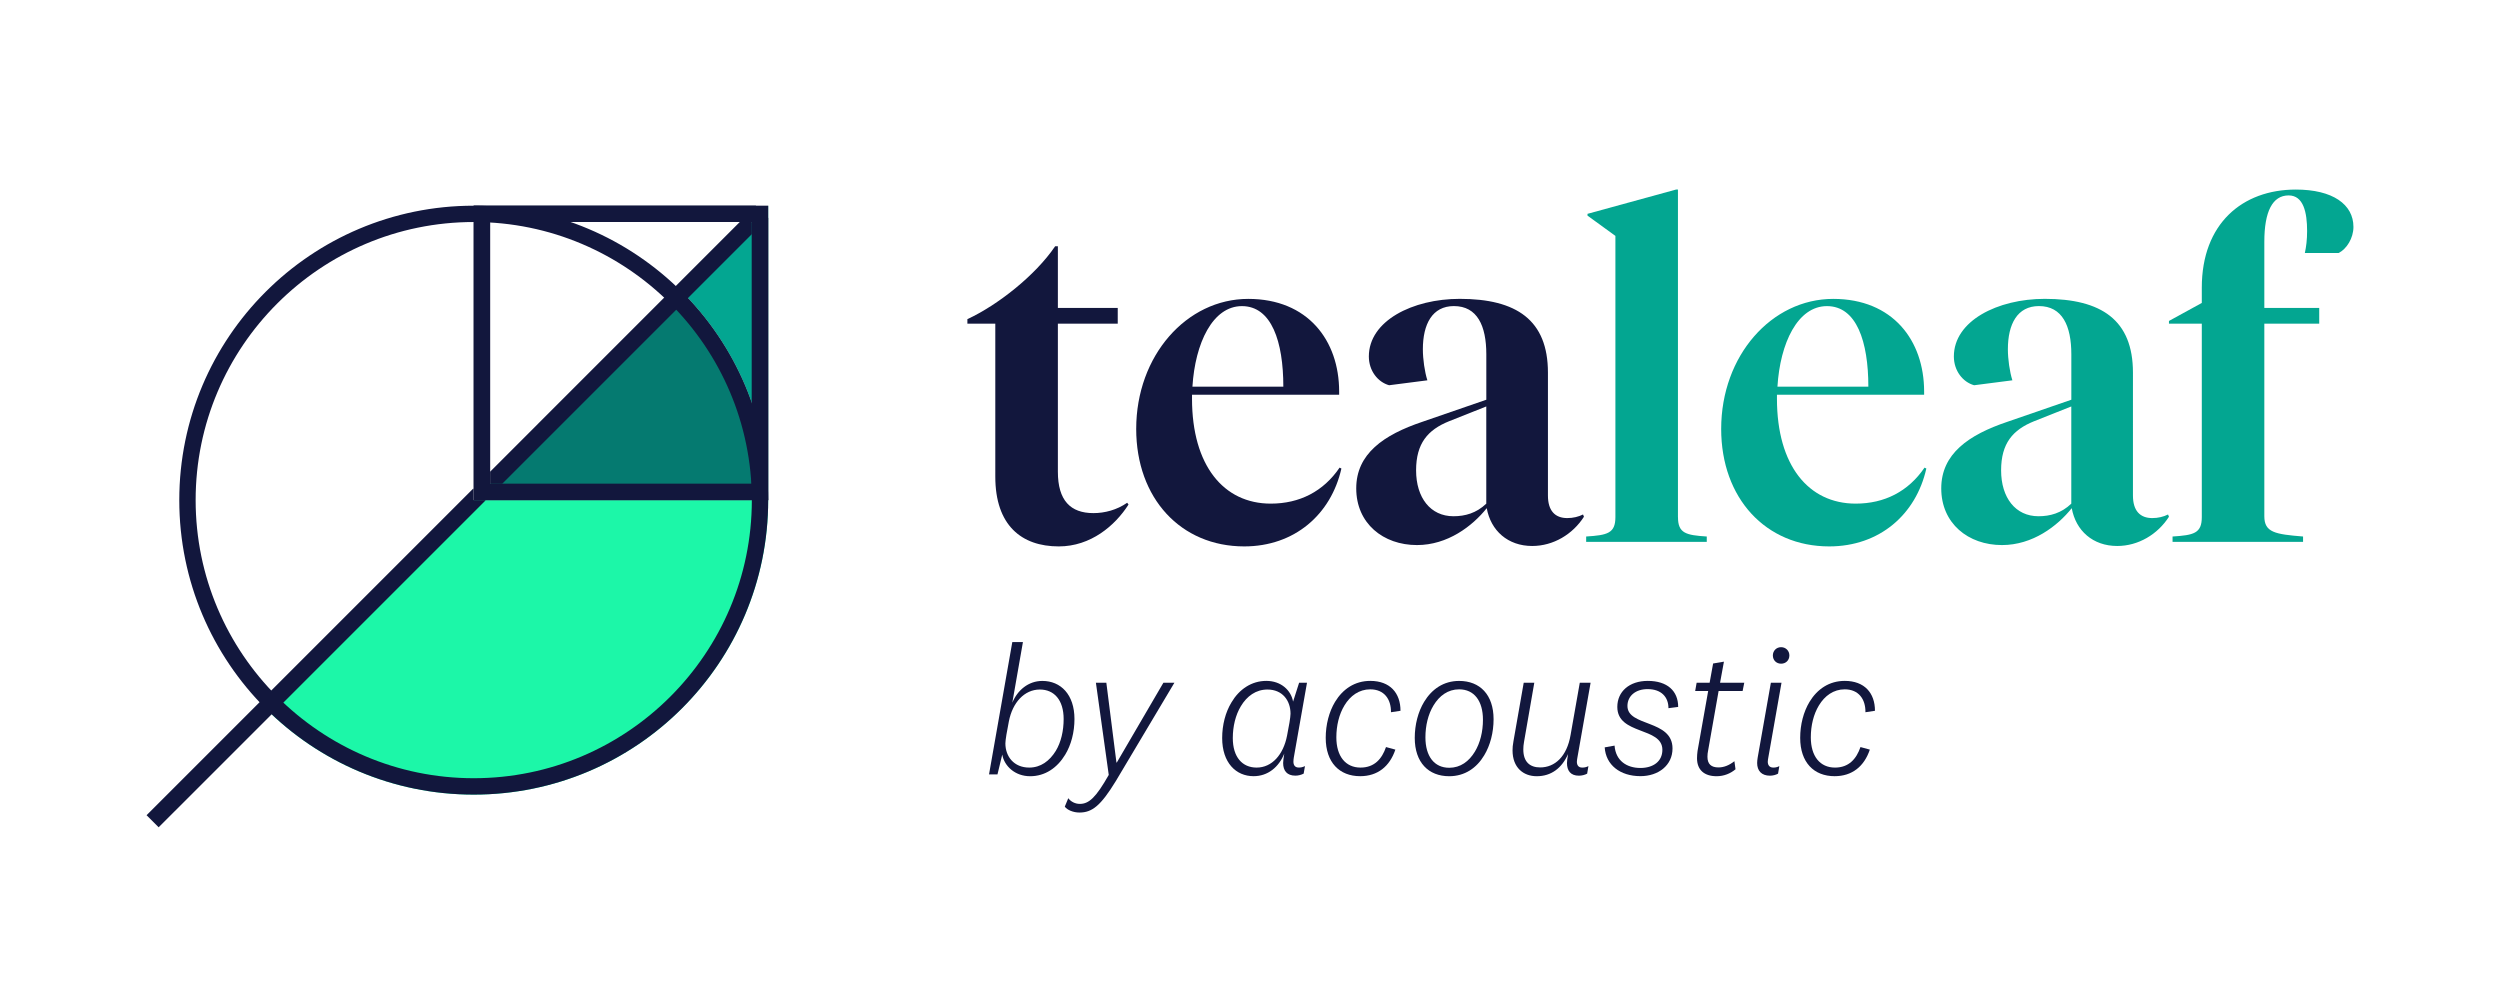
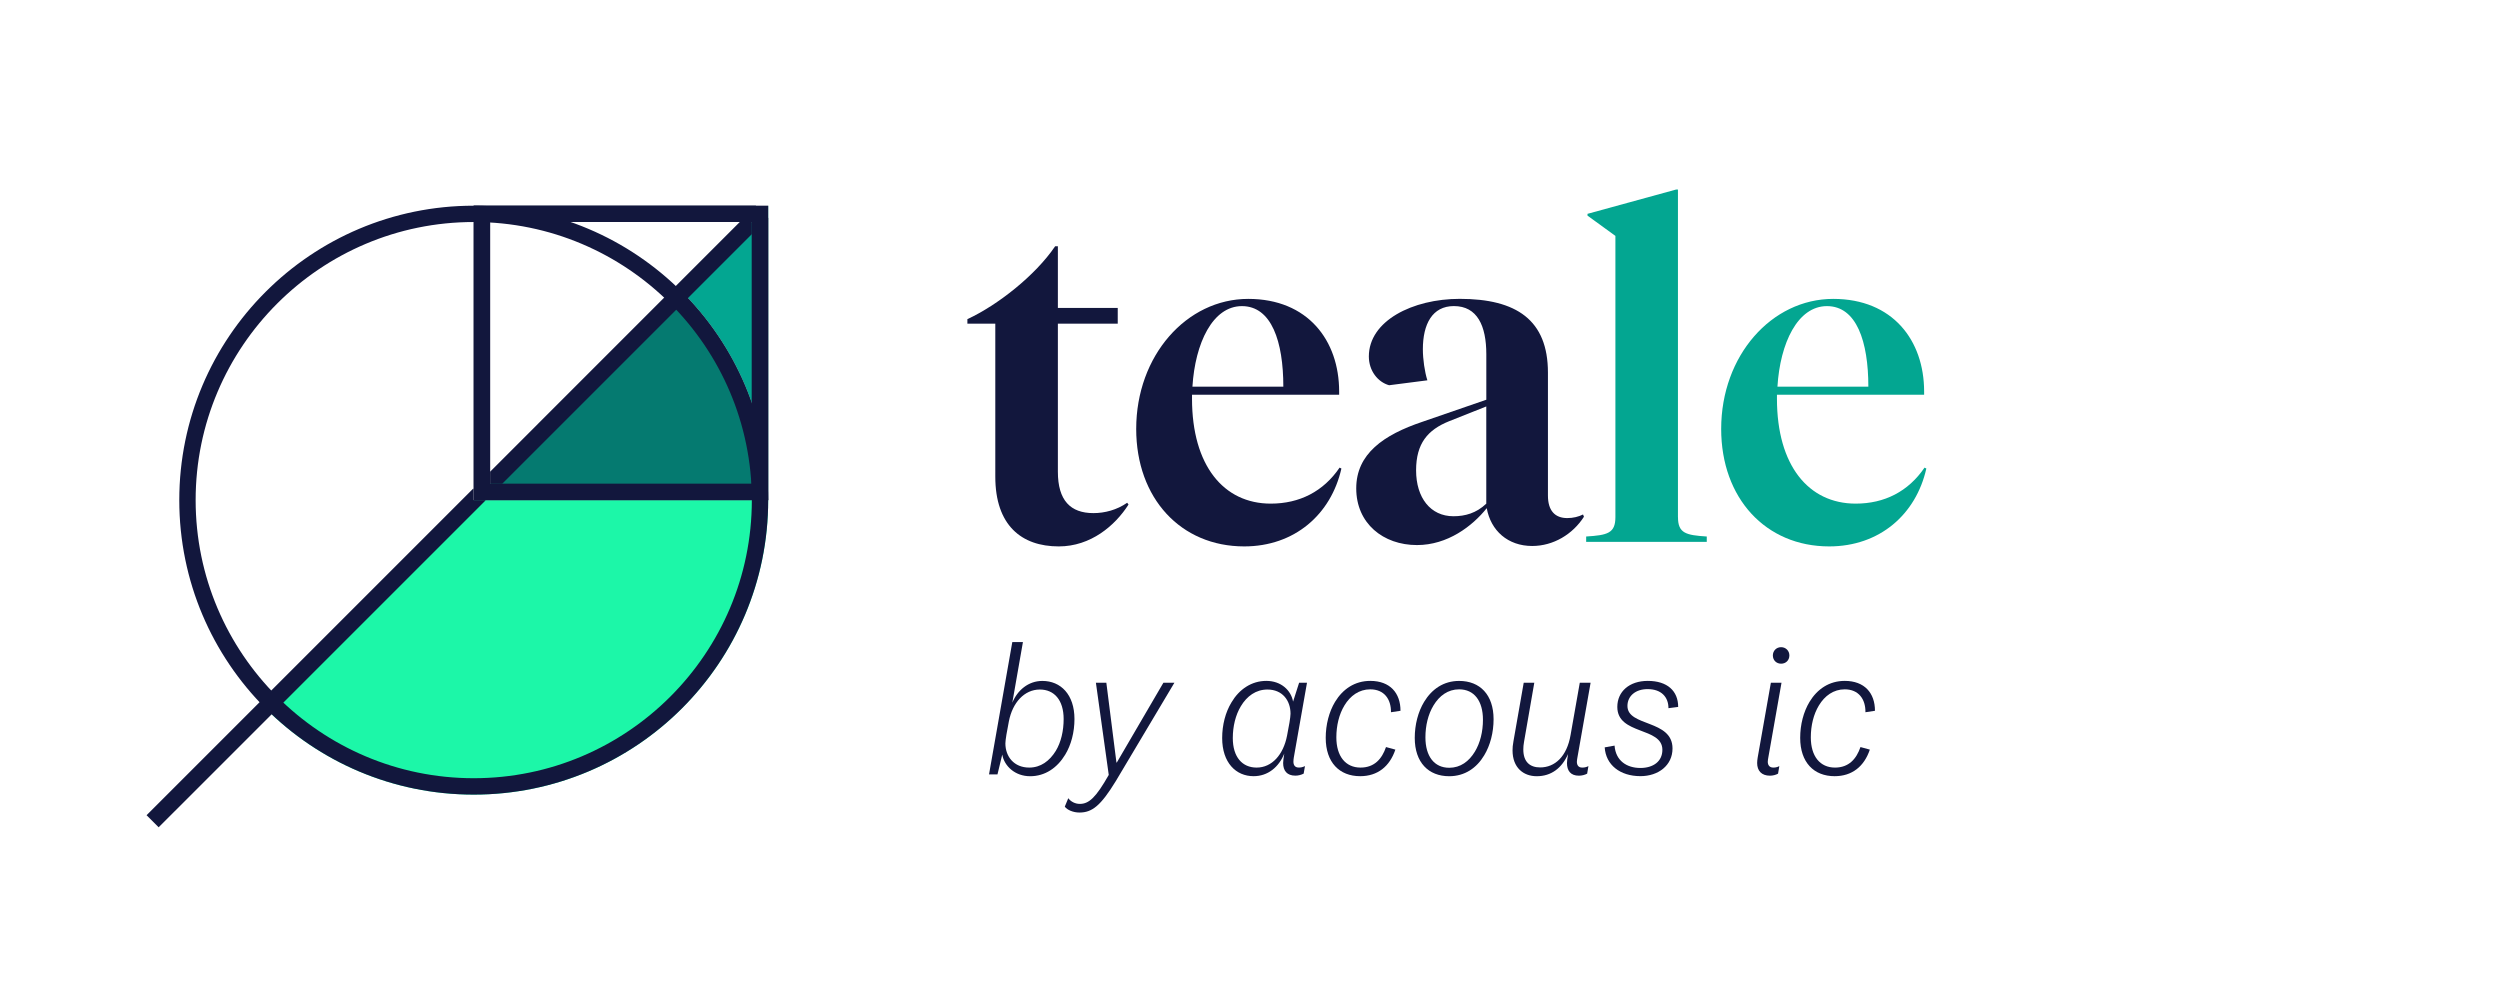
<svg xmlns="http://www.w3.org/2000/svg" id="Layer_1" x="0px" y="0px" viewBox="0 0 654 258" style="enable-background:new 0 0 654 258;" xml:space="preserve">
  <style type="text/css"> .st0{fill:#03A691;} .st1{fill:#1CF7A8;} .st2{fill:#057A70;} .st3{fill:#12173D;} </style>
  <path class="st0" d="M200.96,53.8v77.03c0-21.27-8.62-40.53-22.56-54.47L200.96,53.8z" />
  <path class="st1" d="M123.93,207.87c-21.27,0-40.53-8.62-54.47-22.56l54.47-54.47h77.03C200.96,173.38,166.47,207.87,123.93,207.87" />
  <path class="st2" d="M178.39,76.37c13.94,13.94,22.56,33.2,22.56,54.47h-77.03L178.39,76.37z" />
  <path class="st3" d="M200.96,53.8h-77.03v77.03h77.03V53.8z M196.68,126.56h-68.47V58.08h68.47V126.56z" />
  <g>
    <path class="st3" d="M123.93,53.81c-42.54,0-77.03,34.49-77.03,77.03c0,42.54,34.49,77.03,77.03,77.03 c42.54,0,77.03-34.49,77.03-77.03C200.96,88.29,166.47,53.81,123.93,53.81 M123.93,58.08c40.11,0,72.75,32.64,72.75,72.75 s-32.64,72.75-72.75,72.75c-40.11,0-72.75-32.64-72.75-72.75S83.81,58.08,123.93,58.08" />
  </g>
  <g>
    <path class="st3" d="M276.74,80.55h15.66v4.12h-15.66v38.73c0,7.53,3.3,10.83,9.3,10.83c2.94,0,6.12-0.82,8.83-2.71l0.35,0.47 c-3.53,5.53-9.89,10.95-18.25,10.95c-9.77,0-16.6-5.53-16.6-18.25V84.67h-7.3v-1.18c7.89-3.65,17.78-11.42,22.96-19.07h0.71V80.55z " />
    <path class="st3" d="M325.48,142.94c-16.6,0-28.25-12.6-28.25-30.73c0-19.19,13.18-34.02,29.31-34.02 c15.54,0,23.78,10.83,23.78,24.25v0.82h-38.49v1.06c0,17.42,8.24,27.43,20.6,27.43c7.53,0,13.77-3.18,18.01-9.42l0.47,0.24 C348.2,134.58,338.66,142.94,325.48,142.94z M311.94,101.15h23.78c0-11.77-3.06-21.07-10.83-21.07 C317.24,80.08,312.65,89.73,311.94,101.15z" />
    <path class="st3" d="M404.94,129.64c0,4,1.88,5.89,5.06,5.89c1.53,0,2.94-0.35,4.12-0.94l0.24,0.59c-2.94,4.59-8,7.65-13.54,7.65 c-6.36,0-10.83-4-11.89-9.89c-3.77,4.71-10.24,9.65-18.25,9.65c-8.83,0-15.89-5.65-15.89-14.83c0-9.06,7.18-14.01,17.31-17.42 l16.72-5.77V92.67c0-7.42-2.35-12.6-8.48-12.6c-5.65,0-8.12,4.71-8.12,11.3c0,2.59,0.47,5.89,1.18,8.12l-10.01,1.29 c-2.94-0.82-5.3-3.77-5.3-7.53c0-9.3,11.42-15.07,23.78-15.07c14.83,0,23.07,5.53,23.07,19.31V129.64z M388.81,131.76v-25.43 l-9.77,3.88c-5.53,2.24-8.59,5.77-8.59,12.83c0,7.18,3.77,12.01,9.77,12.01C383.28,135.05,386.22,134.23,388.81,131.76z" />
    <path class="st0" d="M438.96,135.29c0,4.24,2.12,4.71,7.53,5.06v1.41h-31.55v-1.41c5.53-0.35,7.65-0.82,7.65-5.06V61.71l-7.3-5.3 v-0.47l23.19-6.36h0.47V135.29z" />
    <path class="st0" d="M478.51,142.94c-16.6,0-28.25-12.6-28.25-30.73c0-19.19,13.19-34.02,29.31-34.02 c15.54,0,23.78,10.83,23.78,24.25v0.82h-38.5v1.06c0,17.42,8.24,27.43,20.6,27.43c7.53,0,13.77-3.18,18.01-9.42l0.47,0.24 C501.23,134.58,491.7,142.94,478.51,142.94z M464.98,101.15h23.78c0-11.77-3.06-21.07-10.83-21.07 C470.27,80.08,465.68,89.73,464.98,101.15z" />
-     <path class="st0" d="M557.98,129.64c0,4,1.88,5.89,5.06,5.89c1.53,0,2.94-0.35,4.12-0.94l0.24,0.59c-2.94,4.59-8,7.65-13.54,7.65 c-6.36,0-10.83-4-11.89-9.89c-3.77,4.71-10.24,9.65-18.25,9.65c-8.83,0-15.89-5.65-15.89-14.83c0-9.06,7.18-14.01,17.31-17.42 l16.72-5.77V92.67c0-7.42-2.35-12.6-8.48-12.6c-5.65,0-8.12,4.71-8.12,11.3c0,2.59,0.47,5.89,1.18,8.12l-10.01,1.29 c-2.94-0.82-5.3-3.77-5.3-7.53c0-9.3,11.42-15.07,23.78-15.07c14.83,0,23.07,5.53,23.07,19.31V129.64z M541.85,131.76v-25.43 l-9.77,3.88c-5.53,2.24-8.59,5.77-8.59,12.83c0,7.18,3.77,12.01,9.77,12.01C536.32,135.05,539.26,134.23,541.85,131.76z" />
-     <path class="st0" d="M602.48,140.35v1.41h-34.14v-1.41c5.53-0.35,7.65-0.82,7.65-5.06V84.67h-8.59v-0.71l8.59-4.71v-4 c0-16.72,10.59-25.66,24.6-25.66c9.65,0,15.07,3.88,15.07,9.77c0,2.94-1.77,5.77-3.88,6.83h-8.83c0.35-1.65,0.59-3.41,0.59-5.77 c0-4.83-0.94-9.3-4.83-9.3c-4.24,0-6.36,4.24-6.36,12.12v17.31h14.36v4.12h-14.36v50.38C592.35,139.29,595.18,139.76,602.48,140.35 z" />
  </g>
  <g>
    <path class="st3" d="M272.69,178.13c4.79,0,8.39,3.55,8.39,9.97c0,3.45-0.86,6.76-2.44,9.35c-2.06,3.4-5.23,5.61-9.16,5.61 c-3.93,0-6.76-2.64-7.29-5.66l-1.25,5.18h-2.21l6.09-34.62h2.78l-2.78,15.87C266.17,180.57,269,178.13,272.69,178.13z M263.92,188.72c-0.48,2.35-0.91,4.89-0.91,5.75c0,3.45,2.25,6.33,6.23,6.33c3.02,0,5.32-1.73,6.95-4.36 c1.39-2.3,2.06-5.27,2.06-8.34c0-4.99-2.49-7.72-6.23-7.72C267.99,180.38,264.87,183.78,263.92,188.72z" />
    <path class="st3" d="M286.69,178.61h2.73l2.64,20.86h0.1l12.18-20.86h2.88l-15.34,25.75c-3.93,6.42-6.19,8.2-9.49,8.2 c-1.63,0-3.21-0.67-3.84-1.54l0.91-2.21c0.67,0.91,1.82,1.49,3.02,1.49c2.4,0,4.22-1.68,7.57-7.58L286.69,178.61z" />
    <path class="st3" d="M319.72,193.08c0-3.45,0.86-6.76,2.44-9.35c2.01-3.4,5.23-5.61,9.11-5.61c3.84,0,6.47,2.45,7,5.42l1.58-4.94 h2.06l-3.45,19.56c-0.05,0.29-0.1,0.72-0.1,1.1c0,0.86,0.38,1.53,1.39,1.53c0.48,0,0.96-0.05,1.63-0.38l-0.34,1.97 c-0.62,0.33-1.44,0.53-2.16,0.53c-2.21,0-3.21-1.29-3.21-3.31c0-0.53,0.1-1.15,0.29-2.45c-1.39,3.5-4.27,5.9-8.01,5.9 C323.32,203.06,319.72,199.51,319.72,193.08z M336.69,192.46c0.48-2.35,0.91-4.89,0.91-5.75c0-3.45-2.11-6.33-6.04-6.33 c-3.02,0-5.37,1.73-6.95,4.36c-1.39,2.3-2.11,5.27-2.11,8.34c0,4.99,2.49,7.72,6.23,7.72C332.76,200.8,335.73,197.4,336.69,192.46z " />
    <path class="st3" d="M366.37,185.94l-2.49,0.38c0.05-3.4-1.77-5.99-5.42-5.99c-2.92,0-5.23,1.68-6.76,4.22 c-1.39,2.3-2.11,5.23-2.11,8.34c0,4.94,2.4,7.91,6.33,7.91c3.64,0,5.61-2.3,6.66-5.37l2.45,0.67c-1.49,4.41-4.65,6.95-9.21,6.95 c-5.42,0-9.01-3.6-9.01-10.02c0-3.45,0.86-6.81,2.45-9.44c2.01-3.31,5.13-5.47,9.21-5.47 C363.64,178.13,366.37,181.29,366.37,185.94z" />
    <path class="st3" d="M390.72,188.15c0,3.45-0.86,6.81-2.45,9.44c-1.97,3.31-5.08,5.47-9.16,5.47c-5.42,0-9.01-3.6-9.01-10.02 c0-3.45,0.86-6.81,2.45-9.44c2.01-3.31,5.08-5.47,9.16-5.47C387.13,178.13,390.72,181.72,390.72,188.15z M385.83,196.63 c1.39-2.3,2.11-5.23,2.11-8.34c0-4.94-2.3-7.96-6.23-7.96c-2.92,0-5.18,1.68-6.71,4.22c-1.39,2.3-2.11,5.23-2.11,8.34 c0,4.94,2.3,7.96,6.23,7.96C382.05,200.85,384.3,199.17,385.83,196.63z" />
    <path class="st3" d="M401.37,178.61l-2.68,15.44c-0.14,0.77-0.19,1.39-0.19,2.01c0,3.26,1.73,4.7,4.41,4.7c3.83,0,7-2.83,7.96-8.53 l2.4-13.62h2.83l-3.45,19.56c-0.05,0.24-0.14,0.82-0.14,1.1c0,0.86,0.38,1.53,1.39,1.53c0.48,0,0.96-0.05,1.63-0.38l-0.33,1.97 c-0.62,0.33-1.39,0.53-2.16,0.53c-2.16,0-3.12-1.29-3.12-3.31c0-0.53,0.1-1.2,0.29-2.35c-1.63,3.69-4.41,5.8-8.2,5.8 c-3.5,0-6.33-2.25-6.33-6.76c0-0.67,0.05-1.39,0.24-2.4l2.68-15.29H401.37z" />
    <path class="st3" d="M422.37,195.05c0.29,3.98,3.21,5.85,6.76,5.85c3.31,0,5.75-1.68,5.75-4.75c0-6.04-11.79-3.83-11.79-11.22 c0-4.03,3.16-6.81,7.96-6.81c5.13,0,7.96,2.64,7.96,6.81l-2.54,0.33c0-2.92-1.87-4.99-5.46-4.99c-3.12,0-5.27,1.77-5.27,4.41 c0,5.47,11.79,3.5,11.79,11.12c0,4.41-3.69,7.24-8.39,7.24c-5.37,0-9.06-2.97-9.35-7.53L422.37,195.05z" />
-     <path class="st3" d="M454.01,201.24c-1.29,1.1-3.02,1.82-4.94,1.82c-3.21,0-5.13-1.63-5.13-4.7c0-0.62,0.05-1.25,0.14-1.92 l2.78-15.68h-3.4l0.38-2.16h3.4l0.91-5.03l2.83-0.48l-1.01,5.51h6.33l-0.43,2.16h-6.28l-2.73,15.49c-0.14,0.67-0.19,1.15-0.19,1.73 c0,1.92,1.01,2.78,2.88,2.78c1.39,0,2.78-0.53,4.17-1.63L454.01,201.24z" />
    <path class="st3" d="M466.04,178.61l-3.45,19.56c-0.05,0.24-0.14,0.77-0.14,1.1c0,0.86,0.43,1.53,1.44,1.53 c0.43,0,0.96-0.05,1.58-0.38l-0.33,1.97c-0.58,0.33-1.39,0.53-2.11,0.53c-2.21,0-3.36-1.29-3.36-3.31c0-0.43,0.05-0.86,0.14-1.44 l3.45-19.56H466.04z M468.1,171.46c0,1.25-0.91,2.16-2.16,2.16c-1.25,0-2.16-0.91-2.16-2.16c0-1.2,0.91-2.16,2.16-2.16 C467.19,169.31,468.1,170.26,468.1,171.46z" />
    <path class="st3" d="M490.49,185.94l-2.49,0.38c0.05-3.4-1.77-5.99-5.42-5.99c-2.92,0-5.23,1.68-6.76,4.22 c-1.39,2.3-2.11,5.23-2.11,8.34c0,4.94,2.4,7.91,6.33,7.91c3.64,0,5.61-2.3,6.66-5.37l2.45,0.67c-1.49,4.41-4.65,6.95-9.21,6.95 c-5.42,0-9.01-3.6-9.01-10.02c0-3.45,0.86-6.81,2.45-9.44c2.01-3.31,5.13-5.47,9.21-5.47 C487.76,178.13,490.49,181.29,490.49,185.94z" />
  </g>
  <polygon class="st3" points="193.52,58.08 128.21,123.4 128.21,126.56 131.37,126.56 196.68,61.25 196.68,58.08 " />
  <polygon class="st3" points="123.92,127.68 38.34,213.26 41.5,216.42 127.09,130.84 123.92,130.84 " />
  <polygon class="st3" points="200.96,53.8 200.95,53.8 200.96,53.81 " />
  <polygon class="st3" points="200.96,56.97 196.68,61.25 196.68,126.56 131.37,126.56 127.09,130.84 200.96,130.84 " />
  <polygon class="st3" points="128.21,58.08 193.52,58.08 197.8,53.8 123.92,53.8 123.92,127.68 128.21,123.4 " />
</svg>